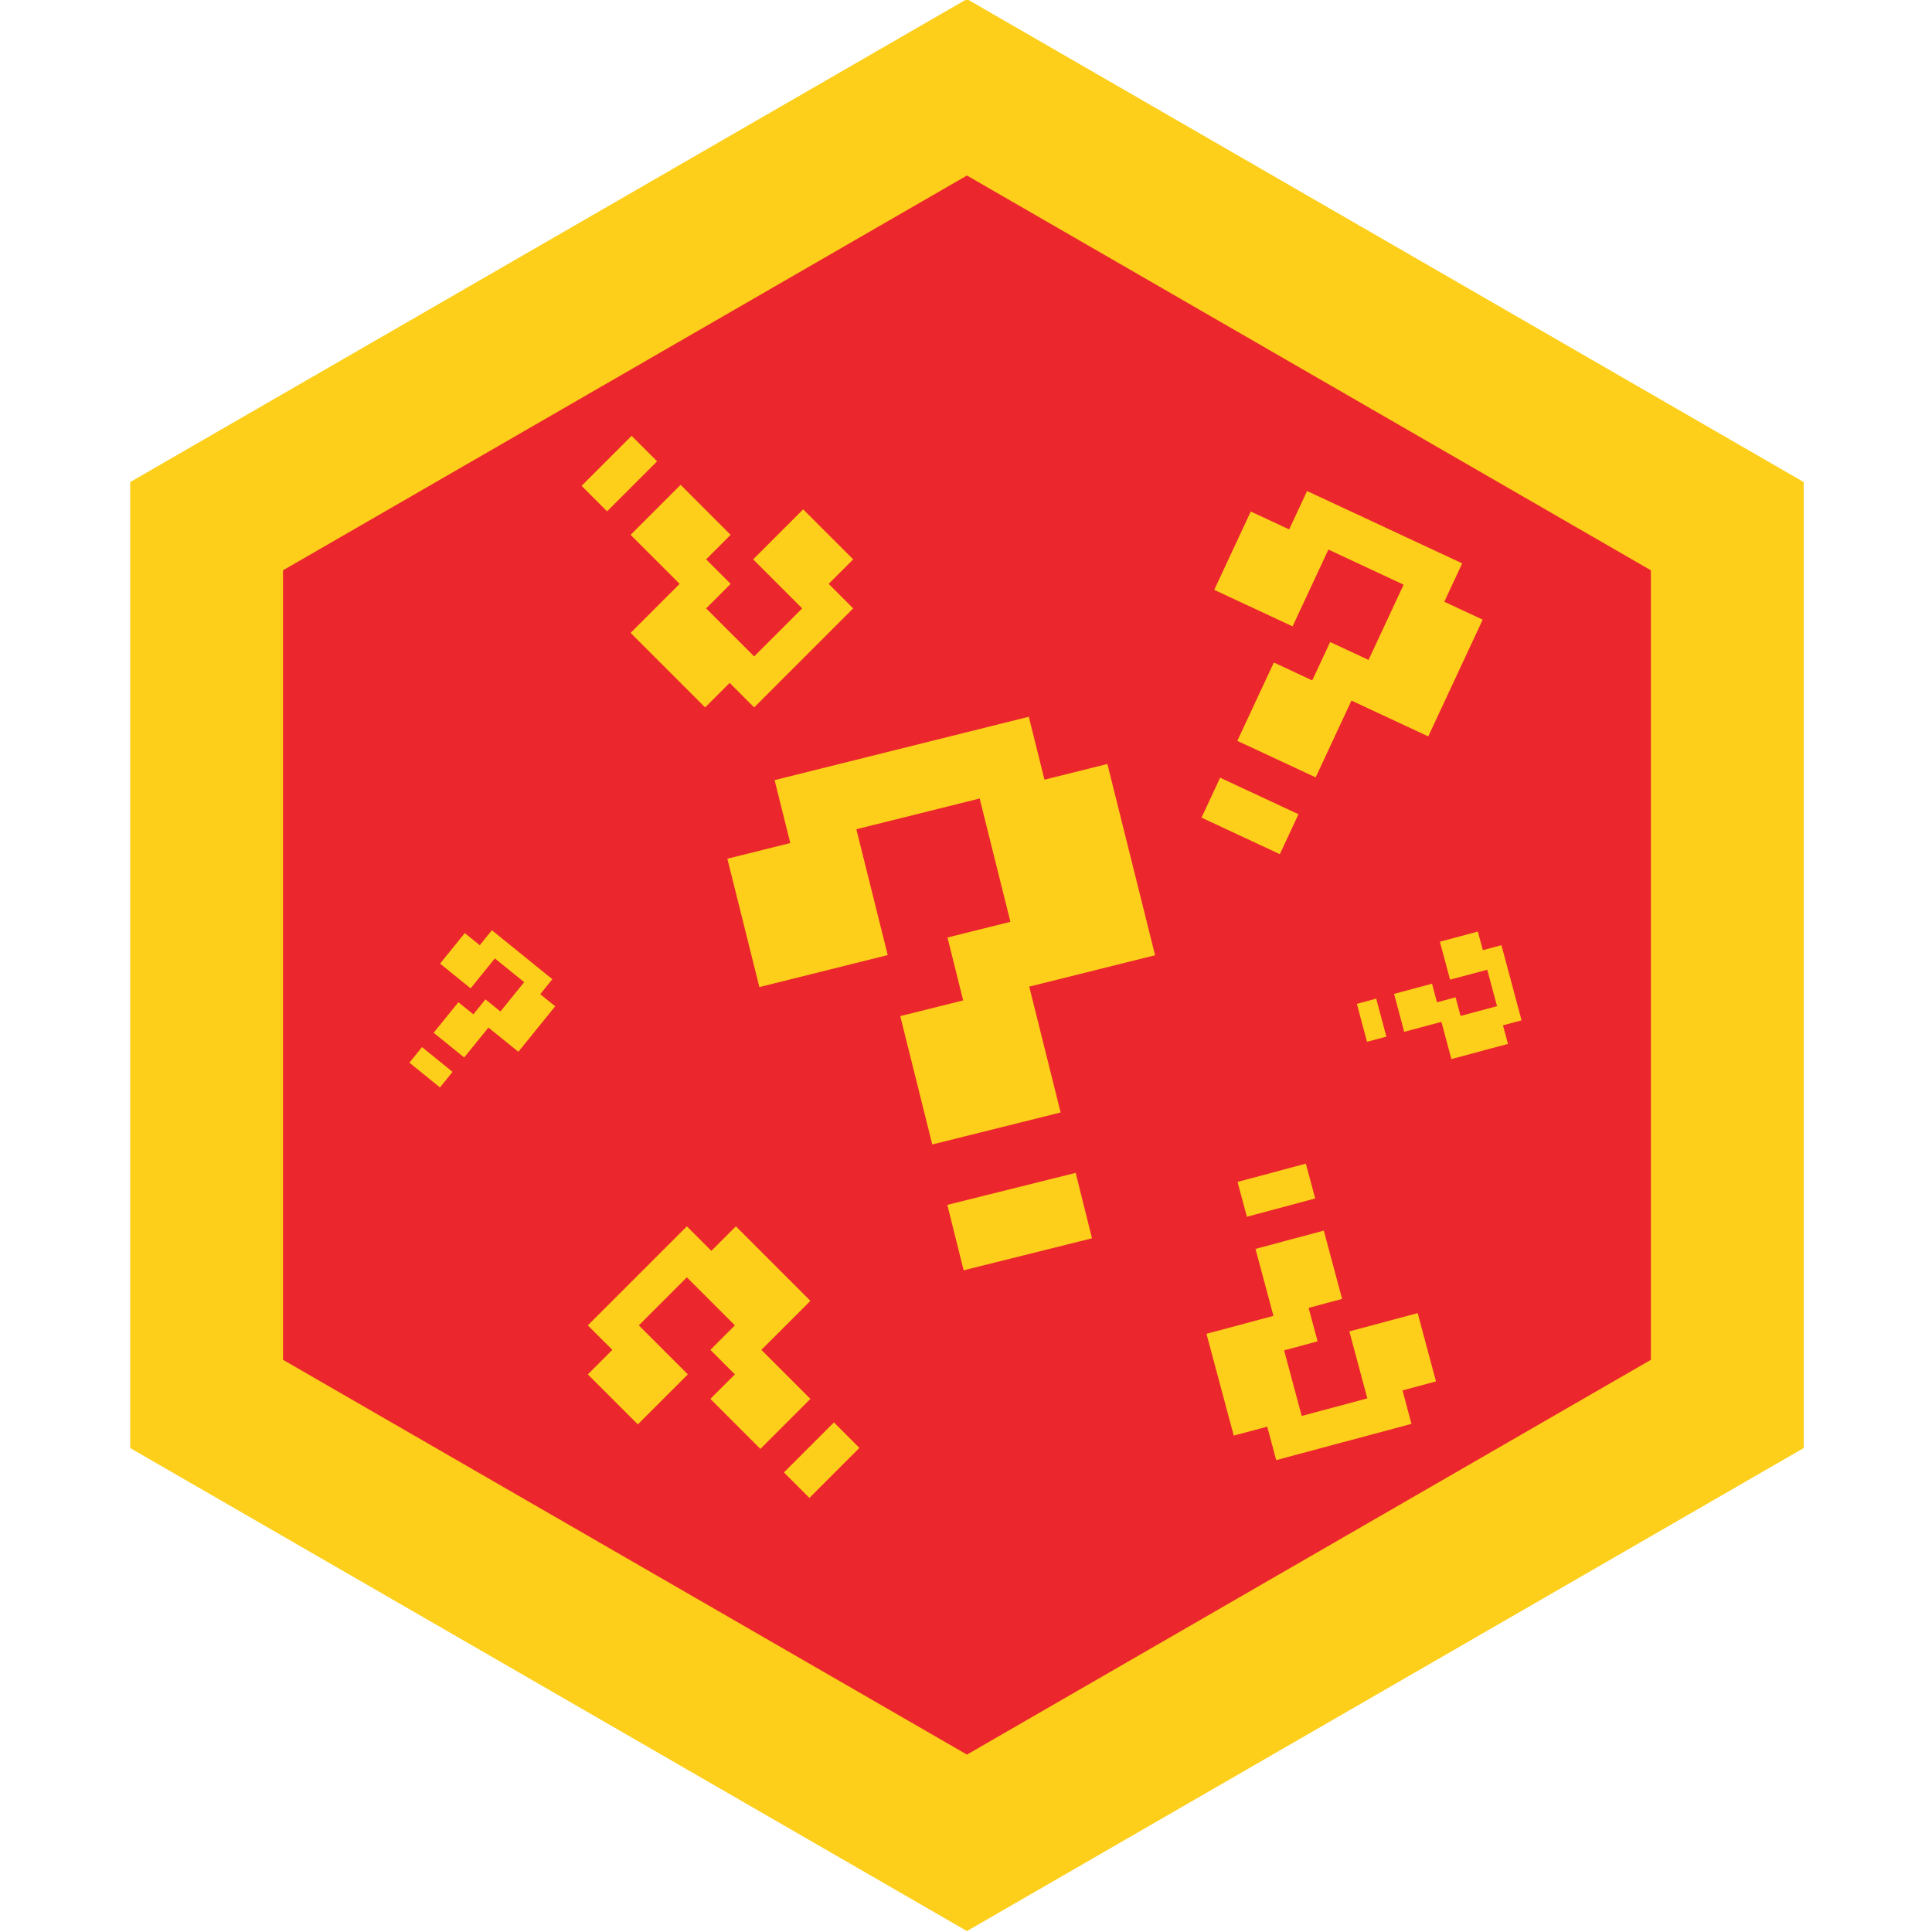
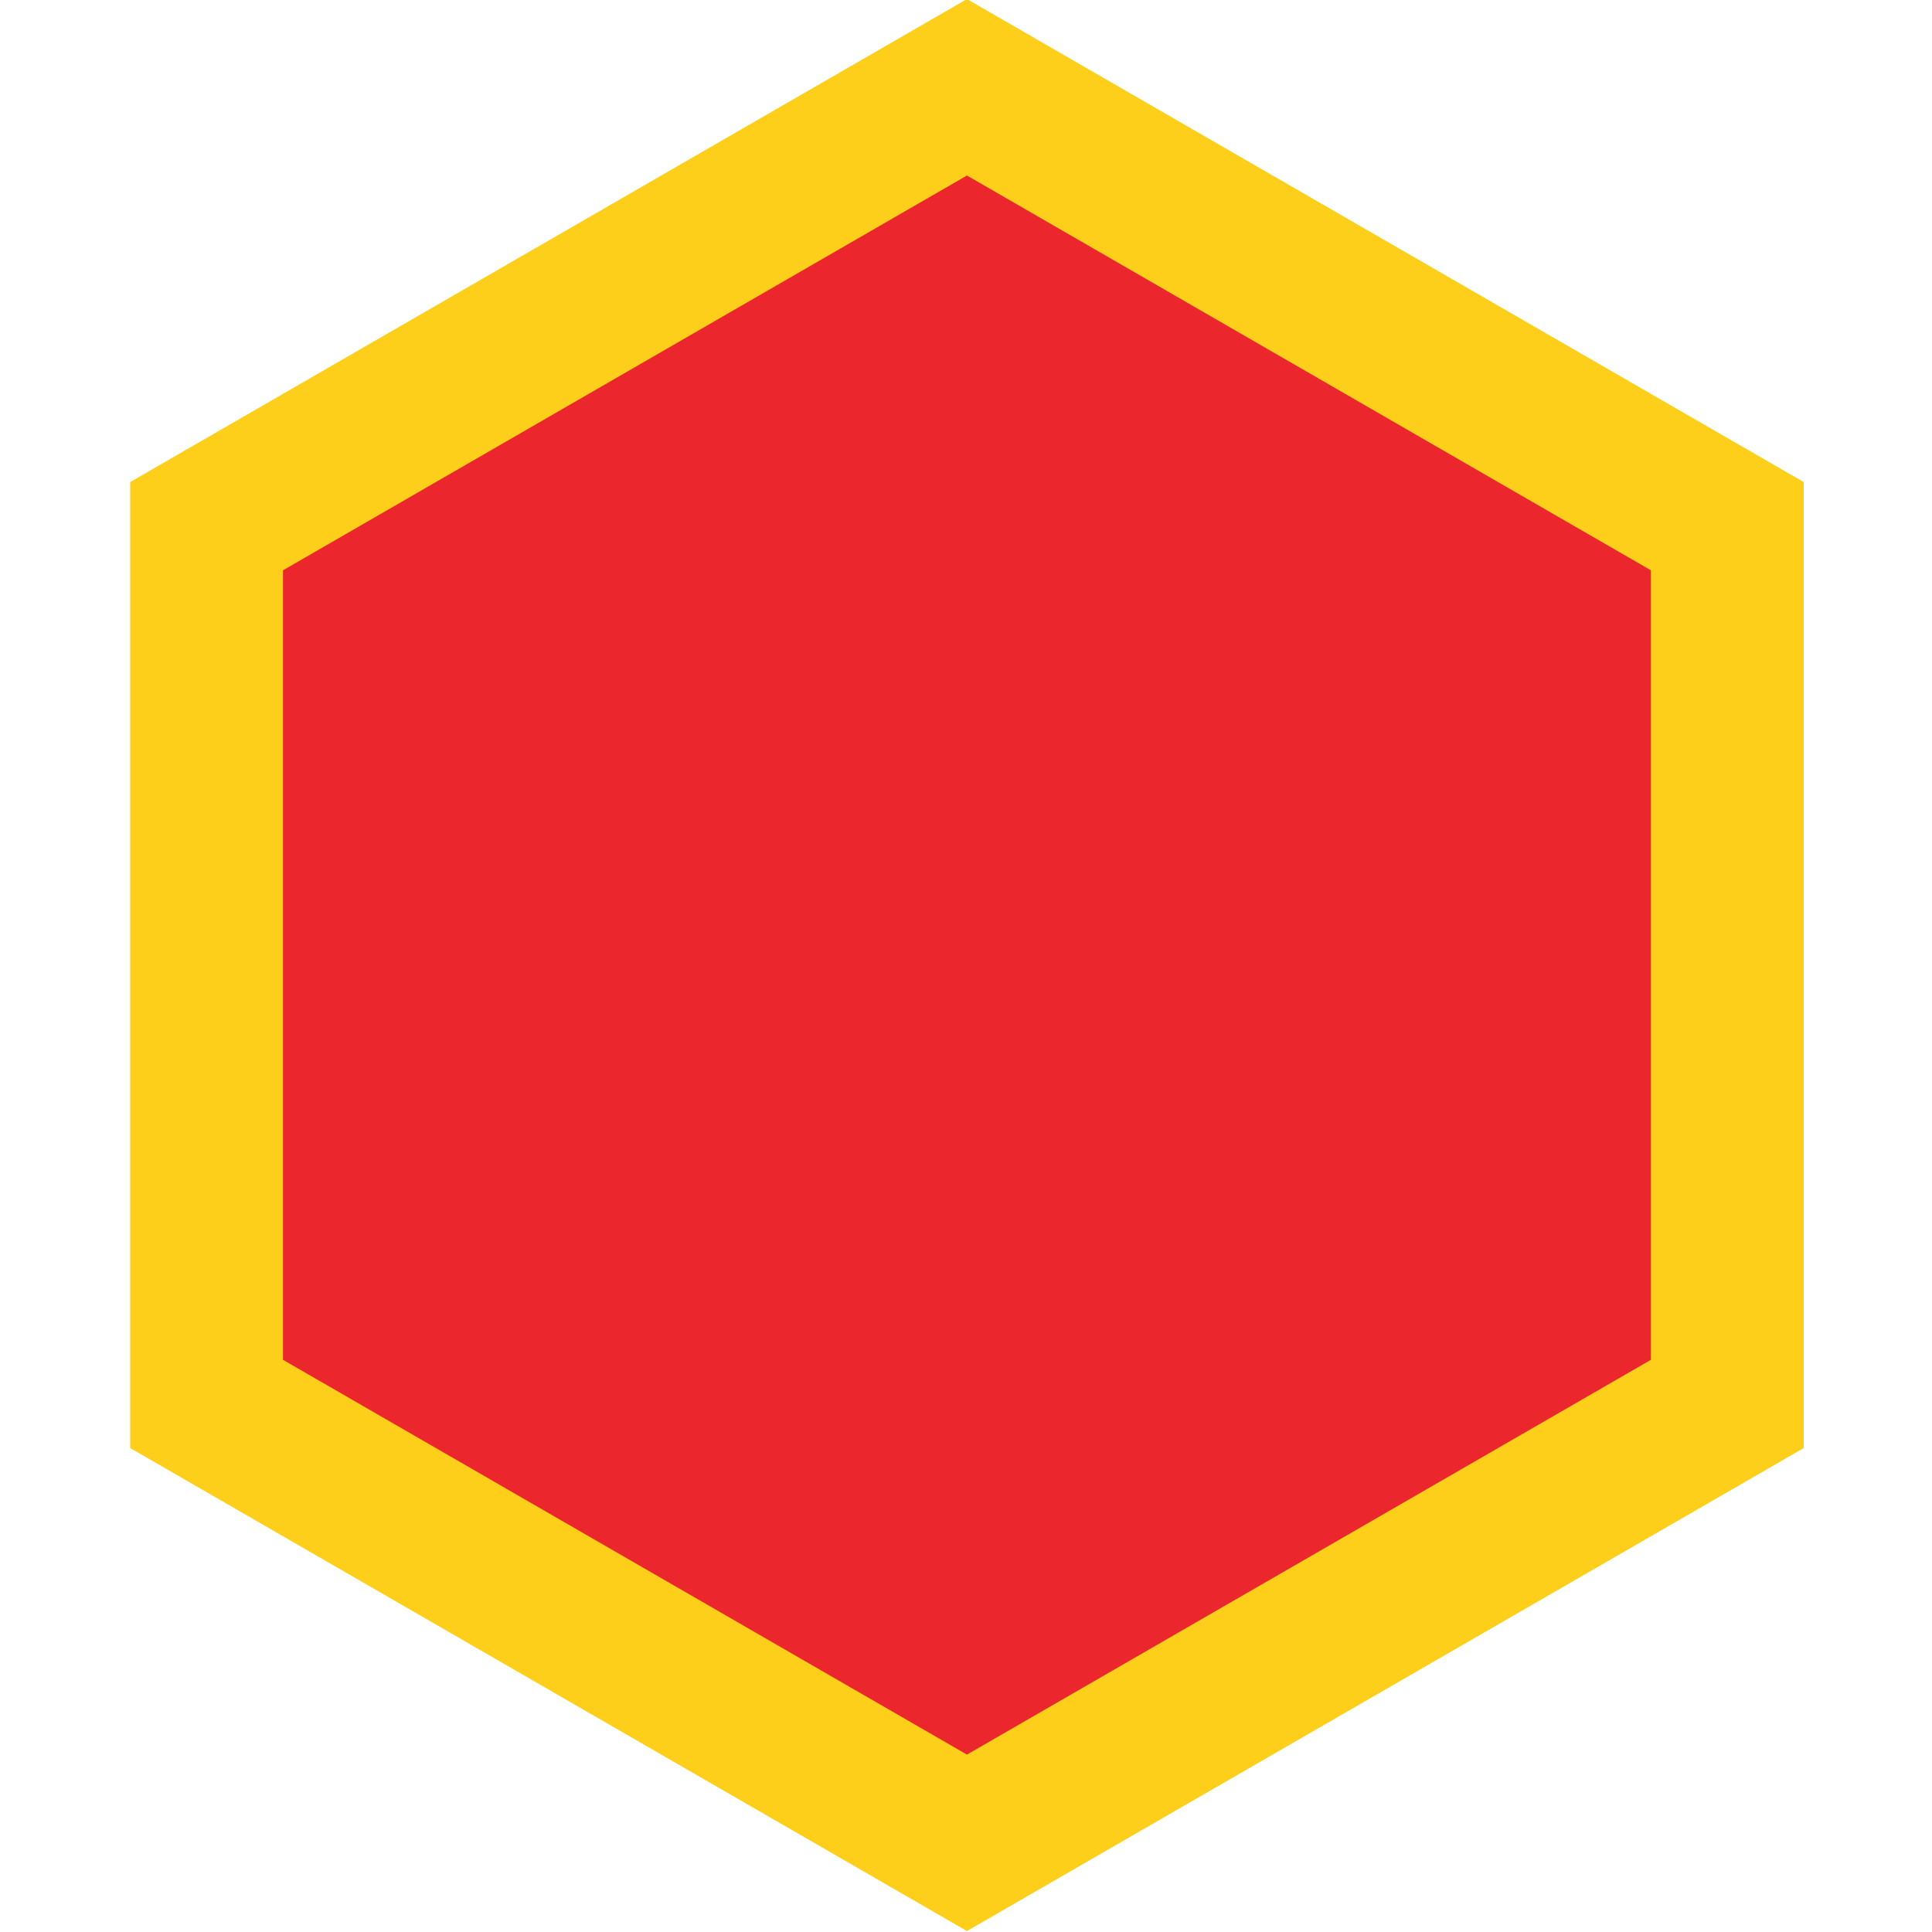
<svg xmlns="http://www.w3.org/2000/svg" width="1024px" height="1024px" viewBox="0 0 1024 1024" version="1.1">
  <title>347</title>
  <desc>Created with Sketch.</desc>
  <g id="347" stroke="none" stroke-width="1" fill="none" fill-rule="evenodd">
    <path d="M977.737,511.499 L745.115,914.5 L279.885,914.5 L47.263,511.499 L279.885,108.5 L745.115,108.5 L977.737,511.499 Z" id="Fill-1-Copy" stroke="#FDCF1A" stroke-width="81" fill="#EB272D" transform="translate(512.5, 511.5) rotate(90) translate(-512.5, -511.5) " />
-     <path d="M662.933,271.114 L683.285,280.604 L692.775,260.252 L774.992,298.592 L765.503,318.942 L785.854,328.432 L757.004,390.299 L716.303,371.319 L697.323,412.022 L655.807,392.662 L675.166,351.147 L695.517,360.636 L705.007,340.284 L725.358,349.775 L743.958,309.887 L704.07,291.287 L685.09,331.989 L643.575,312.629 L662.933,271.114 L662.933,271.114 Z M646.697,412.199 L688.213,431.558 L678.343,452.723 L636.828,433.365 L646.697,412.199 Z M246.356,494.558 L254.289,500.981 L260.712,493.049 L292.757,518.999 L286.334,526.931 L294.266,533.354 L274.739,557.468 L258.875,544.622 L246.028,560.486 L229.847,547.382 L242.951,531.201 L250.883,537.624 L257.306,529.692 L265.238,536.115 L277.828,520.568 L262.281,507.978 L249.435,523.843 L233.252,510.74 L246.356,494.557 L246.356,494.558 Z M223.681,554.997 L239.862,568.1 L233.182,576.35 L217,563.246 L223.68,554.997 L223.681,554.997 Z M783.287,493.747 L785.929,503.606 L795.788,500.964 L806.46,540.794 L796.601,543.436 L799.243,553.295 L769.272,561.326 L763.989,541.608 L744.271,546.891 L738.882,526.779 L758.993,521.39 L761.636,531.249 L771.494,528.607 L774.136,538.466 L793.459,533.288 L788.281,513.965 L768.563,519.248 L763.175,499.136 L783.287,493.747 L783.287,493.747 Z M729.417,529.315 L734.806,549.427 L724.553,552.174 L719.164,532.063 L729.417,529.315 L729.417,529.315 Z M452.204,296.475 L439.213,309.466 L452.204,322.457 L399.72,374.941 L386.73,361.951 L373.738,374.941 L334.245,335.449 L360.227,309.466 L334.245,283.485 L360.747,256.983 L387.248,283.485 L374.258,296.475 L387.248,309.466 L374.258,322.457 L399.72,347.92 L425.182,322.457 L399.201,296.475 L425.702,269.974 L452.204,296.475 L452.204,296.475 Z M348.275,244.511 L321.773,271.013 L308.263,257.502 L334.765,231 L348.275,244.511 Z M761.101,732.176 L743.354,736.931 L748.109,754.677 L676.415,773.888 L671.66,756.142 L653.914,760.897 L639.459,706.949 L674.95,697.438 L665.44,661.946 L701.643,652.247 L711.342,688.448 L693.597,693.203 L698.352,710.949 L680.605,715.704 L689.926,750.486 L724.708,741.166 L715.198,705.675 L751.4,695.974 L761.101,732.176 L761.101,732.176 Z M697.077,635.21 L660.875,644.91 L655.929,626.455 L692.132,616.755 L697.077,635.21 Z M311.566,728.449 L324.558,715.458 L311.566,702.467 L364.051,649.984 L377.041,662.974 L390.032,649.984 L429.526,689.476 L403.543,715.458 L429.526,741.44 L403.024,767.942 L376.522,741.44 L389.513,728.45 L376.523,715.458 L389.513,702.467 L364.051,677.005 L338.589,702.467 L364.57,728.449 L338.068,754.951 L311.566,728.449 L311.566,728.449 Z M415.495,780.413 L441.997,753.912 L455.507,767.422 L429.006,793.924 L415.495,780.413 Z M385.52,455.144 L418.868,446.83 L410.553,413.482 L545.279,379.891 L553.592,413.239 L586.941,404.924 L612.216,506.302 L545.521,522.931 L562.15,589.627 L494.121,606.588 L477.159,538.558 L510.507,530.244 L502.192,496.896 L535.54,488.581 L519.243,423.221 L453.882,439.516 L470.511,506.212 L402.482,523.174 L385.52,455.144 L385.52,455.144 Z M502.103,638.603 L570.132,621.642 L578.779,656.323 L510.75,673.285 L502.103,638.603 L502.103,638.603 Z" id="Shape" fill="#FDCF1A" fill-rule="nonzero" />
  </g>
</svg>